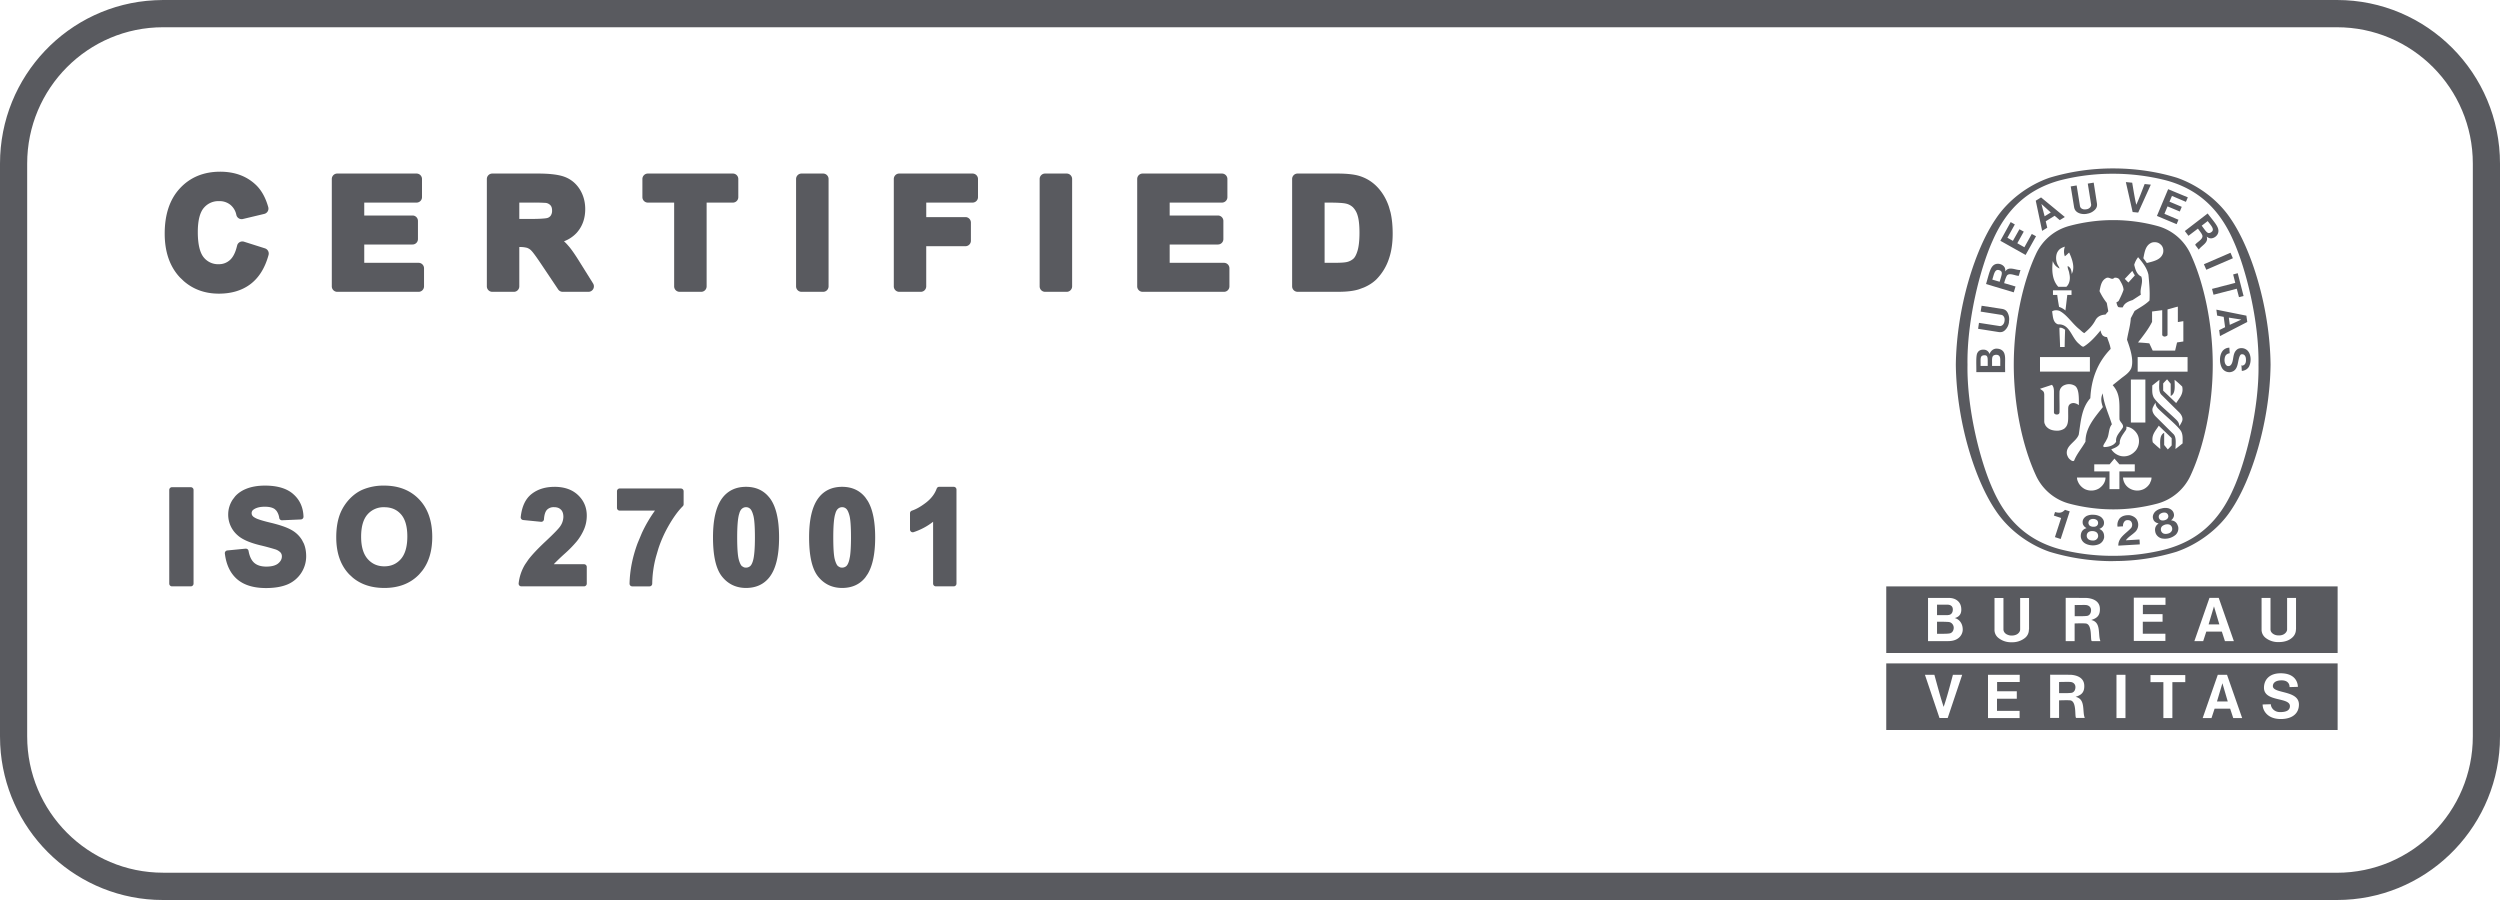
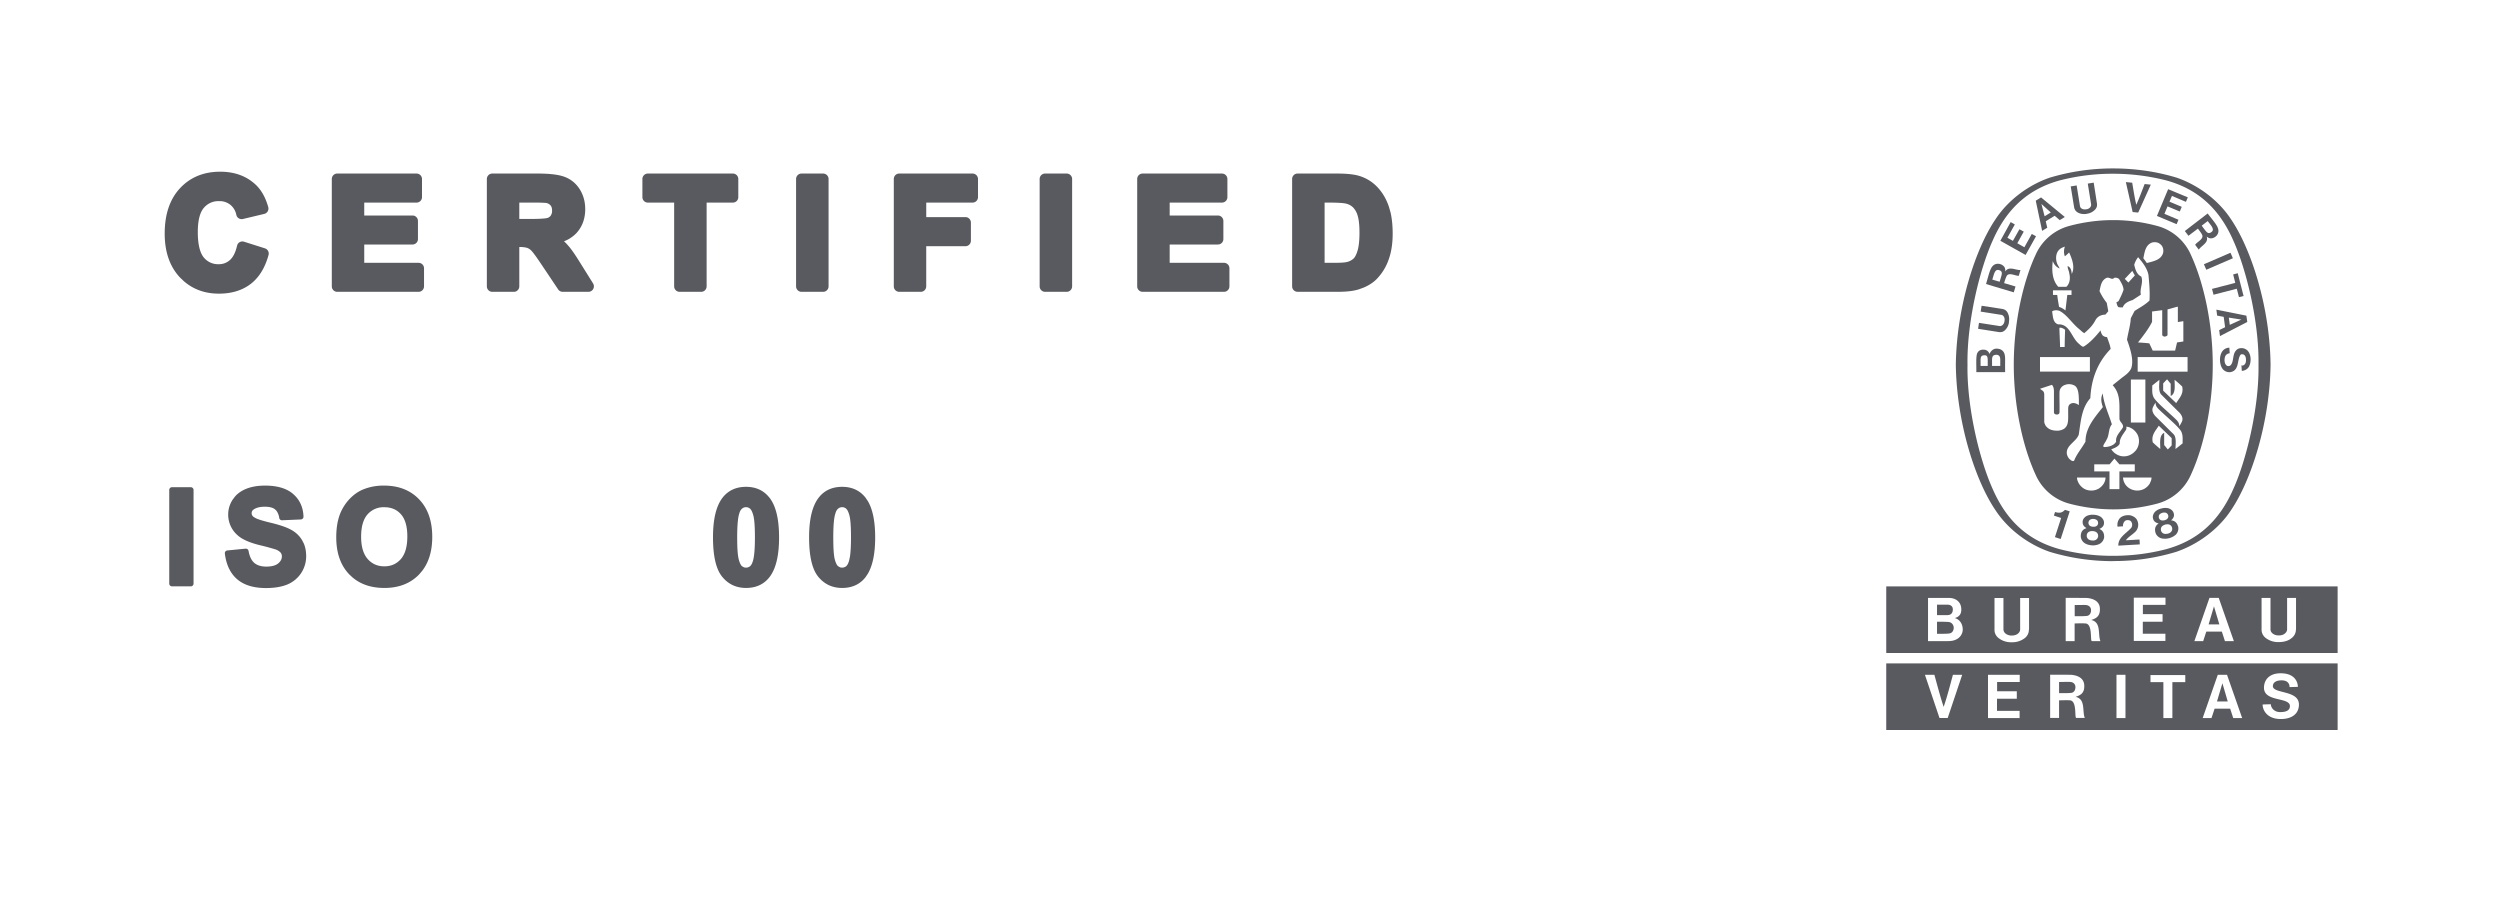
<svg xmlns="http://www.w3.org/2000/svg" width="100" height="36" fill="none">
  <path d="M81.981 7.11c.029-.011-.031.01 0 0z" fill="#595A5F" />
  <path d="M90.34 14.591c.028-1.737-.499-3.843-1.007-4.967-.562-1.284-1.424-2.064-2.685-2.408a8.565 8.565 0 0 0-2.126-.266 8.43 8.43 0 0 0-2.13.266c-1.262.347-2.124 1.128-2.685 2.408-.509 1.12-1.035 3.23-1.007 4.967-.028 1.738.498 3.844 1.007 4.968.561 1.284 1.423 2.064 2.684 2.408a8.45 8.45 0 0 0 2.13.266c.735 0 1.449-.089 2.127-.266 1.265-.348 2.123-1.124 2.685-2.408.508-1.12 1.035-3.23 1.007-4.968zm-5.812 7.855h-.017c-.88 0-1.731-.132-2.533-.376-.862-.302-1.66-.904-2.155-1.656-.816-1.199-1.558-3.514-1.59-5.819v-.007c.032-2.305.774-4.62 1.59-5.822.495-.752 1.293-1.355 2.155-1.656a8.788 8.788 0 0 1 2.55-.373c.88 0 1.75.128 2.551.373.862.301 1.664.904 2.158 1.655.816 1.199 1.558 3.514 1.586 5.823v.007c-.031 2.305-.77 4.62-1.586 5.819-.494.752-1.314 1.358-2.176 1.656a8.534 8.534 0 0 1-2.515.372h-.018v.004z" fill="#595A5F" />
  <path d="M85.394 11.017c-.085-.142-.014-.014-.103-.18zM84.733 21.822c-.007-.32.304-.48.498-.688.053-.05.075-.153.036-.234-.025-.054-.057-.078-.103-.089-.067-.014-.127-.007-.17.032a.258.258 0 0 0-.073.21l-.22.013a.42.42 0 0 1 .085-.33c.103-.11.255-.138.403-.127.117.021.255.092.304.216a.4.4 0 0 1-.057.422c-.127.138-.293.213-.402.365l.547-.032c.004.068.01.135.01.196l-.861.05.003-.004zM82.787 20.45v.01l-.36 1.1-.23-.075.244-.752v-.014c-.088-.032-.198-.064-.286-.096l.046-.142c.116.032.233.05.335-.032.035-.028.043-.035.064-.056l.184.06.003-.004zM86.846 21.272a.26.26 0 0 1-.138.074.287.287 0 0 1-.155 0 .172.172 0 0 1-.11-.117c-.021-.074 0-.156.064-.198a.393.393 0 0 1 .11-.05.359.359 0 0 1 .12-.007c.077.01.134.071.148.145.01.054 0 .11-.043.153h.004zm-.477-.528c-.028-.046-.028-.128.021-.174a.27.27 0 0 1 .244-.06.154.154 0 0 1 .099.145c0 .043-.021.074-.046.103a.265.265 0 0 1-.11.053.275.275 0 0 1-.12.003.14.14 0 0 1-.088-.067v-.003zm.752.312c-.028-.107-.088-.195-.208-.23l-.07-.015c.07-.05.137-.152.112-.252-.017-.113-.099-.184-.201-.223a.517.517 0 0 0-.293.003.514.514 0 0 0-.262.135c-.07.082-.11.184-.07.29.024.1.13.16.215.171l-.053.046c-.092.089-.102.192-.078.302.025.12.124.216.244.251a.662.662 0 0 0 .569-.142.352.352 0 0 0 .099-.336h-.004zM83.84 21.591a.236.236 0 0 1-.152.028.273.273 0 0 1-.149-.046.181.181 0 0 1-.07-.145c0-.078.046-.145.12-.17a.31.31 0 0 1 .12-.014c.046 0 .088.014.117.028.07.032.106.106.099.184a.179.179 0 0 1-.089.135h.004zm-.3-.645c-.011-.054.01-.132.074-.163a.216.216 0 0 1 .127-.025c.046 0 .092.018.123.039.057.035.071.117.053.17a.149.149 0 0 1-.074.085.267.267 0 0 1-.12.018.249.249 0 0 1-.117-.032.135.135 0 0 1-.063-.092h-.004zm.625.524c.003-.11-.029-.212-.131-.28l-.06-.035c.081-.025.177-.103.184-.206.017-.113-.04-.205-.124-.273a.564.564 0 0 0-.283-.085.564.564 0 0 0-.29.05c-.095.057-.162.142-.155.255-.003.103.078.191.156.227l-.067.028c-.113.057-.156.153-.163.263a.344.344 0 0 0 .156.312c.077.05.18.081.29.088a.626.626 0 0 0 .296-.053.356.356 0 0 0 .194-.29h-.003zM89.315 10.33l-1.063.46-.096-.22 1.064-.46.095.22zM85.306 8.482l-.272-1.199.254.025c.05.298.103.631.163.883.109-.234.226-.553.335-.83l.247.025-.505 1.117-.219-.021h-.003zM80.777 9.17l-.261.464-.22-.124.297-.532-.166-.095-.413.748 1.01.567.417-.748-.17-.092-.296.532-.283-.16.258-.465-.173-.095zM79.682 14.637c.007-.258-.035-.41.12-.44.053-.013.12-.006.159.033.067.064.046.17.05.407h-.329zm-.173 0h-.286c.007-.265-.036-.407.127-.425.095-.007.124.014.145.075.017.06.014.124.014.354v-.004zm.653-.524c-.056-.124-.19-.174-.328-.167-.117.014-.205.096-.255.216a.237.237 0 0 0-.194-.173c-.116-.015-.23.017-.282.117-.078.099-.043.531-.05.78h1.152V14.8c-.007-.461.021-.514-.04-.685l-.003-.003zM89.326 10.978l.183-.05.234.912-.184.046-.088-.337-.93.241-.06-.234.93-.241-.085-.337zM83.476 8.55a.548.548 0 0 0 .332-.171c.07-.078.081-.156.07-.241l-.13-.833-.237.039.134.833c.008.064-.035.128-.091.16a.222.222 0 0 1-.106.035.285.285 0 0 1-.11 0c-.063-.014-.123-.053-.138-.124l-.134-.83-.237.039.135.83c.017.085.05.152.14.209.107.064.241.078.368.057l.004-.004zM89.191 12.992l-.038-.287.501.078-.46.21h-.003zm.668-.365-1.204-.241.031.238.262.05.056.414-.237.117.032.238 1.092-.564-.035-.248.003-.004zM89.686 14.623h.021l.025-.01.017-.007c.078-.043.096-.142.089-.227 0-.085-.028-.17-.106-.202-.043-.011-.092-.015-.12.028-.13.195-.04.606-.378.677a.34.34 0 0 1-.353-.16c-.106-.187-.114-.478.007-.662a.35.35 0 0 1 .286-.153l.014.223c-.074.011-.145.046-.177.117-.05.117-.039.302.05.37.031.035.102.031.141.01.134-.096.106-.337.173-.5a.338.338 0 0 1 .148-.174.348.348 0 0 1 .368.06c.155.146.162.433.088.607-.039.12-.17.209-.307.216l-.014-.223h.017l.011.01zM80.357 12.868a.547.547 0 0 0-.057-.369c-.053-.092-.123-.124-.208-.142l-.827-.127-.039.234.83.131c.064.01.11.074.124.135a.31.31 0 0 1 0 .113.271.271 0 0 1-.035.107c-.032.053-.089.099-.16.092l-.826-.128-.035.238.83.131c.085.01.163 0 .24-.07a.53.53 0 0 0 .166-.334l-.003-.01zM81.784 8.648l-.127-.489.374.34-.247.153v-.004zm-.142-.751-.212.131.255 1.206.205-.125-.06-.258.356-.22.205.174.202-.125-.95-.783zM87.27 8.273l-.491-.206.099-.23.558.237.077-.18-.787-.327-.449 1.07.788.33.074-.177-.562-.237.124-.298.491.206.078-.188zM79.982 11.269l-.29-.085c.064-.199.092-.397.234-.387.056.01.095.025.127.064.053.067-.014.216-.067.408h-.004zm.23-.418c0-.079-.004-.146-.07-.21a.333.333 0 0 0-.266-.088c-.258.039-.293.336-.434.808l1.109.333.07-.234-.437-.13h-.018a1.3 1.3 0 0 1 .095-.277c.078-.185.375-.004.491-.022l.067-.23c-.197.01-.462-.167-.604.053l-.003-.003zM88.485 9.258c-.043.04-.074.06-.127.064-.089.004-.166-.138-.29-.294l.24-.185c.124.167.269.309.177.415zm-.173-.723-.919.706.145.191.364-.276.014-.011c.067.089.152.202.163.237.102.174-.22.305-.272.412l.144.191c.107-.166.407-.276.315-.521.063.046.12.082.212.067a.33.33 0 0 0 .226-.163c.12-.234-.099-.436-.396-.826l.004-.007z" fill="#595A5F" />
  <path d="M87.503 14.868h-1.996v-.585h1.996v.585zm-.201 2.869c-.092.074-.17.138-.283.223.007-.223.039-.45-.067-.582-.262-.258-.498-.496-.735-.73-.088-.096-.159-.23-.099-.358.028-.06.064-.128.106-.184 0 .124.053.191.124.262.321.316.876.755.922.943.05.128.032.277.035.422l-.004.004zm-.435.078c-.06.067-.085.092-.155.163l-.145-.178v-.489c-.205.103-.156.394-.156.649a5.16 5.16 0 0 1-.3-.266c-.067-.294.11-.457.24-.666l.516.496v.29zm.12-2.62c.124.098.184.155.3.265.067.294-.11.458-.24.663l-.52-.496v-.29c.061-.068.086-.093.156-.164l.145.177v.49c.205-.1.156-.394.156-.65l.003.004zm-.894.223c.092-.075.17-.135.283-.224-.007.224-.039.45.067.582.261.262.498.496.735.73.088.096.159.23.099.358-.028.06-.064.128-.106.185 0-.12-.053-.192-.124-.263-.321-.315-.876-.755-.922-.943-.05-.124-.032-.277-.035-.422l.003-.003zm-.091 3.904a.601.601 0 0 1-.248.24.6.6 0 0 1-.597-.042.538.538 0 0 1-.236-.418h1.14c-.003.096-.02.128-.063.22h.004zm-1.23.244h-.392v-.709h-.61v-.284h.614l.194-.23.198.23h.615v.284h-.615v.706l-.004.003zm-.784-.046a.6.6 0 0 1-.597.043.623.623 0 0 1-.247-.241c-.043-.092-.06-.124-.064-.22h1.141c0 .16-.092.315-.237.418h.004zm1.247-2.62v-1.72h.58v1.72h-.58zm-.187.167c.194.007.392.17.47.354a.615.615 0 0 1-.075.585c-.151.184-.356.28-.6.238a.625.625 0 0 1-.392-.273c.123-.043.304-.114.339-.238-.01-.191.12-.344.219-.493.05-.064.056-.106.042-.177l-.003.004zm-2.215 1.336c-.095-.063-.117-.124-.152-.212-.081-.37.364-.504.47-.809.081-.514.106-1.057.463-1.454.035-.755.279-1.422.812-1.971-.025-.17-.095-.32-.145-.475a.25.25 0 0 1-.18-.071.428.428 0 0 1-.078-.195c-.187.23-.416.489-.67.645-.047.025-.107-.028-.191-.106-.311-.249-.364-.805-.838-.78-.215-.071-.205-.327-.24-.518.081-.06.209-.057.304-.018.297.16.494.493.773.72.075.06.142.138.212.166.184-.159.329-.294.456-.538.085-.139.23-.199.389-.203l.113-.134-.06-.334a2.418 2.418 0 0 1-.29-.471c.042-.192.064-.412.258-.518.127-.078.23.1.332-.014a.222.222 0 0 1 .194.05c.078.134.17.273.177.429-.05.152-.12.297-.194.44-.018.031-.06.042-.092.063.017.064.031.138.077.188a.5.5 0 0 0 .18.01c.057-.17.237-.244.39-.29l.331-.216c-.053-.252.11-.472.018-.724-.19-.088-.244-.305-.283-.471a.89.89 0 0 1 .156-.305l.01.014c.18.21.347.429.403.691.032.334.064.678.042 1.029-.18.177-.395.283-.597.418l-.151.29c-.018.299-.106.568-.152.859.127.351.282.816.17 1.142-.086.191-.27.298-.403.404l-.34.273c.34.376.258.801.272 1.347-.003.132.234.242.106.39-.106.167-.268.305-.24.525-.106.178-.353.213-.47.213-.024 0-.046-.018-.046-.043.025-.088.096-.16.131-.248.12-.184.067-.443.215-.617-.123-.404-.31-.78-.363-1.212v-.029c-.106.199-.05.394.003.55-.335.422-.696.83-.696 1.383-.141.255-.346.485-.452.755-.035.046-.102.007-.141-.018h.007zm-.247-1.266a.533.533 0 0 1-.34.089.673.673 0 0 1-.14-.018.454.454 0 0 1-.283-.184l-.014-.028-.015-.036-.017-.035-.007-.06v-1.09c-.01-.138-.06-.138-.17-.223l.039-.014.438-.145c.064.067.078.156.081.248v.851c0 .057.046.085.11.089.074 0 .106-.029.113-.089.007-.38-.007-.49 0-.833a.318.318 0 0 1 .212-.26.453.453 0 0 1 .378.019c.194.092.187.478.183.787-.077-.05-.088-.057-.166-.078a.237.237 0 0 0-.19.039c-.064.056-.071.113-.071.216-.004.362.035.61-.145.752l.004.003zm-.212-4.024c.085-.021.162.028.23.078-.011.337-.011.333-.018.688h-.184v-.057c-.007-.27-.021-.443-.025-.71h-.003zm-.774 1.17h1.996v.582H81.6v-.582zm1.265-2.486h-.173l-.074.624a.703.703 0 0 0-.255-.145c-.046-.266-.05-.284-.074-.479h-.17v-.184h.742v.184h.004zm-.75-1.347c.047.131.132.227.266.29-.014-.07-.078-.134-.1-.212-.056-.146-.052-.358.043-.486.067-.1.166-.142.272-.177a.56.56 0 0 0-.003.386.813.813 0 0 0 .127-.11c.021-.021.028-.024.046-.039.099.213.212.504.145.752l-.04.106c-.017-.173-.045-.258-.162-.319-.014.103.05.174.064.305.05.206.01.408-.117.525h-.325c-.247-.266-.265-.667-.219-1.028l.004.007zm3.177.386.102.181-.258.284c-.07-.068-.074-.075-.145-.146.131-.138.145-.152.297-.315l.004-.004zm.787-1.134c.103-.029.237-.018.325.06.113.081.149.223.12.354-.08.284-.395.337-.65.405l-.14-.192c.052-.244.08-.525.345-.627zm.527 3.758s.095-.018.095-.064v-1.02c.141-.033.283-.082.413-.11v.616c.082-.01.12-.021.22-.035v.812l-.252.039-.077.326h-.897l-.135-.29c-.219-.022-.233-.022-.452-.036.205-.266.417-.532.562-.823v-.415l.406-.053v.986c0 .035.05.07.099.07h.021l-.003-.003zm1.024-3.28a2.05 2.05 0 0 0-1.325-1.138 6.762 6.762 0 0 0-1.766-.238h-.017c-.605 0-1.209.086-1.767.238a2.057 2.057 0 0 0-1.325 1.138c-.533 1.146-.879 2.795-.879 4.411 0 1.617.35 3.266.88 4.412a2.05 2.05 0 0 0 1.324 1.138 6.916 6.916 0 0 0 1.767.234h.017c.604 0 1.208-.085 1.766-.234a2.05 2.05 0 0 0 1.325-1.138c.53-1.146.88-2.791.88-4.412 0-1.62-.35-3.265-.88-4.41zM77.912 24.602c.127 0 .201-.085.201-.224 0-.138-.102-.191-.215-.191h-.417v.418h.431v-.003zm13.925.574a.425.425 0 0 1-.159.337c-.141.124-.332.17-.526.17h-.004a.803.803 0 0 1-.526-.17.415.415 0 0 1-.159-.337v-1.259h.357v1.259c0 .103.081.177.17.213.049.021.105.028.162.028a.414.414 0 0 0 .162-.028c.089-.036.17-.12.17-.213v-1.259h.357v1.259h-.004zm-2.84.468-.123-.38h-.622l-.124.38h-.353l.604-1.73h.37l.605 1.73h-.357zm-2.494-.776h-.791v.482h.904v.287h-1.264v-1.73h1.268v.287h-.905v.372h.788v.302zm-2.826.776c-.081 0 .04-.688-.258-.706-.166-.01-.268-.003-.434 0v.706h-.357v-1.73c.329 0 .52.003.816.003.265.014.534.12.551.411.021.337-.17.412-.346.472.41.089.258.571.367.844h-.339zm-2.522-.464a.415.415 0 0 1-.159.34.81.81 0 0 1-.526.17h-.004a.803.803 0 0 1-.526-.17.407.407 0 0 1-.16-.34v-1.26h.358v1.26c.003.102.08.18.173.212.05.022.106.032.162.029a.412.412 0 0 0 .163-.029c.088-.032.17-.117.17-.212v-1.26h.356v1.26h-.007zm-3.218.464h-.816v-1.727h.834c.264 0 .473.146.494.408.018.184-.039.34-.258.397.194.053.318.23.318.461 0 .195-.152.461-.576.461h.004zm-2.487-2.188v2.663h18.055v-2.663H75.45zm7.994.745c-.102-.007-.286.003-.456 0v.447c.332 0 .382 0 .484-.011.103-.01.17-.103.17-.23 0-.128-.096-.195-.198-.206zm5.115.053-.215.723h.43l-.215-.723zm-10.622.624c-.17-.01-.329-.01-.456-.01v.485c.354-.003.368 0 .488-.014.123-.014.18-.124.18-.23 0-.107-.081-.224-.212-.23zM82.819 27.279c-.103-.01-.286 0-.456 0v.447c.329 0 .382 0 .484-.011.103-.01.17-.103.17-.23 0-.128-.096-.2-.198-.206zm8.41 1.482c-.522 0-.724-.33-.724-.582l.329-.01c0 .138.13.315.37.315.185 0 .393-.039.393-.24 0-.37-1.038-.153-1.038-.735 0-.312.211-.578.667-.578.632 0 .689.43.689.543l-.332.01c0-.142-.085-.27-.318-.27-.254 0-.35.11-.35.231 0 .312 1.042.153 1.042.734 0 .387-.3.582-.724.582h-.003zm-1.9-.04-.123-.375h-.622l-.124.376h-.353l.604-1.73h.37l.605 1.73h-.357zm-1.918-1.435h-.516v1.436h-.36v-1.436h-.516v-.284h1.392v.284zm-2.392 1.436h-.36v-1.73h.36v1.73zm-1.967-.004c-.081 0 .039-.684-.254-.705-.166-.01-.269 0-.435 0v.705h-.357v-1.73c.329 0 .52.003.816.003.265.015.53.121.548.412.021.337-.17.411-.346.471.41.09.258.571.367.844h-.339zm-2.38-1.067v.298h-.792v.486h.904v.287H79.52v-1.73h1.269v.287h-.905v.372h.788zm-2.763 1.07h-.329l-.583-1.73h.378c.12.433.248.919.371 1.284.127-.362.255-.85.371-1.284h.371l-.58 1.73zm-2.459-2.183V29.2h18.055v-2.663H75.45zm13.445.794-.216.727h.431l-.212-.724-.003-.003z" fill="#595A5F" />
-   <path d="M93.478 34.91V36H6.522v-1.09h86.956zm5.435-5.455V6.544c0-3.012-2.433-5.454-5.435-5.454H6.522c-3.002 0-5.435 2.442-5.435 5.454v22.91c0 3.012 2.433 5.454 5.435 5.454V36l-.336-.008c-3.335-.17-6.009-2.854-6.178-6.2L0 29.453V6.546C0 3.043 2.74.184 6.186.01L6.522 0h86.956C97.08 0 100 2.93 100 6.545v22.91l-.008.336C99.817 33.25 96.968 36 93.478 36v-1.09c3.002 0 5.435-2.443 5.435-5.455z" fill="#595A5F" />
  <path fill-rule="evenodd" clip-rule="evenodd" d="M8.807 6.868c.57 0 1.052.17 1.426.525.231.219.393.522.497.891a.219.219 0 0 1-.159.272l-.855.204a.216.216 0 0 1-.262-.163.692.692 0 0 0-.241-.406.688.688 0 0 0-.45-.146.76.76 0 0 0-.609.269v-.001c-.146.17-.242.476-.242.968 0 .528.098.849.241 1.019a.73.73 0 0 0 .594.268.647.647 0 0 0 .448-.165c.119-.105.222-.287.288-.576l.014-.043a.219.219 0 0 1 .263-.116l.838.266a.218.218 0 0 1 .144.266c-.137.501-.373.897-.72 1.162-.344.261-.772.384-1.267.384-.545 0-1.016-.165-1.4-.498l-.16-.153c-.412-.441-.607-1.034-.607-1.75 0-.752.194-1.366.61-1.813.413-.446.957-.664 1.61-.664z" fill="#595A5F" />
  <path d="M16.662 6.942c.12 0 .218.098.218.218v.727c0 .12-.098.217-.218.217H14.57v.516h1.932c.12 0 .216.098.216.218v.725c0 .12-.096.217-.216.217H14.57v.733h2.174c.12 0 .217.098.217.218v.723c0 .121-.097.219-.217.219h-3.255a.218.218 0 0 1-.217-.219V7.16c0-.12.097-.218.217-.218h3.173z" fill="#595A5F" />
  <path fill-rule="evenodd" clip-rule="evenodd" d="M21.51 6.942c.46 0 .823.039 1.069.13.255.094.46.263.61.498.148.236.22.503.22.794 0 .368-.11.689-.339.945v.001a1.34 1.34 0 0 1-.51.342c.043.038.083.078.12.118l.112.13c.117.147.253.35.408.601l.523.837a.219.219 0 0 1-.185.335h-1.032a.217.217 0 0 1-.18-.097l-.626-.934c-.225-.338-.366-.532-.432-.601l-.002-.002a.427.427 0 0 0-.171-.12l-.003-.003a1.116 1.116 0 0 0-.32-.035v1.573c0 .12-.096.219-.216.219h-.864a.218.218 0 0 1-.218-.219V7.16c0-.12.098-.218.218-.218h1.818zm-.738 1.816h.423c.204 0 .367-.004.49-.013.13-.008.195-.02.216-.028a.248.248 0 0 0 .132-.098.345.345 0 0 0 .05-.2c0-.103-.027-.164-.061-.203l-.004-.004a.303.303 0 0 0-.19-.096 8.053 8.053 0 0 0-.598-.012h-.458v.654z" fill="#595A5F" />
  <path d="M29.315 6.942c.12 0 .217.098.217.218v.727c0 .12-.097.217-.217.217h-1.05v3.35c0 .121-.097.219-.218.219h-.864a.218.218 0 0 1-.217-.219v-3.35h-1.052a.218.218 0 0 1-.218-.217V7.16c0-.12.098-.218.218-.218h3.4zM32.925 6.942c.12 0 .218.098.218.218v4.294c0 .121-.098.219-.218.219h-.864a.218.218 0 0 1-.218-.219V7.16c0-.12.098-.218.218-.218h.864zM38.902 6.942c.12 0 .218.098.218.218v.727c0 .12-.098.217-.218.217H37.05v.58h1.569c.12 0 .217.099.217.22v.726c0 .12-.097.218-.217.218h-1.57v1.606c0 .121-.097.219-.217.219h-.864a.218.218 0 0 1-.216-.219V7.16c0-.12.096-.218.216-.218h2.934zM42.667 6.942c.12 0 .218.098.218.218v4.294c0 .121-.098.219-.218.219h-.864a.218.218 0 0 1-.217-.219V7.16c0-.12.097-.218.217-.218h.864zM48.878 6.942c.12 0 .218.098.218.218v.727c0 .12-.098.217-.218.217h-2.091v.516h1.93c.12 0 .218.098.218.218v.725c0 .12-.097.217-.217.217h-1.931v.733h2.173c.12 0 .217.098.217.218v.723c0 .121-.097.219-.217.219h-3.255a.218.218 0 0 1-.217-.219V7.16c0-.12.097-.218.217-.218h3.173z" fill="#595A5F" />
  <path fill-rule="evenodd" clip-rule="evenodd" d="M53.48 6.942c.363 0 .66.027.876.09.288.085.537.238.742.455.203.215.354.475.457.777l.068.238c.057.25.084.533.084.846 0 .37-.047.7-.144.985a2.114 2.114 0 0 1-.511.845c-.135.131-.301.237-.493.32l-.2.074c-.221.07-.502.1-.832.1h-1.625a.218.218 0 0 1-.217-.218V7.16c0-.12.097-.218.217-.218h1.579zm-.496 3.57h.426c.24 0 .39-.013.47-.033a.576.576 0 0 0 .255-.13c.052-.046.112-.141.165-.315.05-.163.079-.402.079-.724 0-.324-.03-.552-.077-.697a.768.768 0 0 0-.188-.325.607.607 0 0 0-.297-.148c-.093-.02-.308-.036-.663-.036h-.17v2.409z" fill="#595A5F" />
  <path d="M10.6 19.424c.482 0 .865.107 1.128.337v.001c.262.228.4.532.412.904a.11.11 0 0 1-.104.112l-.755.033a.11.11 0 0 1-.111-.091.628.628 0 0 0-.114-.291L11 20.373c-.078-.063-.208-.104-.409-.104-.205 0-.35.043-.45.115a.165.165 0 0 0-.075.144c0 .053.02.1.073.144a.75.75 0 0 0 .212.104c.11.04.256.08.437.124.369.087.65.18.838.281.193.1.344.24.454.42l.074.143c.063.15.093.32.093.51a1.22 1.22 0 0 1-.749 1.124c-.234.097-.522.144-.856.144-.487 0-.878-.113-1.158-.354-.278-.242-.438-.59-.49-1.03a.11.11 0 0 1 .097-.12l.734-.072.04.004a.108.108 0 0 1 .077.085c.041.232.122.387.23.481.111.095.268.148.479.148.23 0 .383-.049.478-.128.103-.087.146-.18.146-.279a.227.227 0 0 0-.052-.154l-.002-.003a.503.503 0 0 0-.222-.13 9.603 9.603 0 0 0-.594-.16c-.409-.1-.714-.23-.897-.396a1.087 1.087 0 0 1-.38-.835c0-.212.06-.41.178-.593l.1-.132c.111-.123.25-.22.415-.29.22-.094.482-.14.779-.14z" fill="#595A5F" />
  <path fill-rule="evenodd" clip-rule="evenodd" d="M15.365 19.424c.575 0 1.045.18 1.398.548.355.368.527.875.527 1.505 0 .547-.13 1-.399 1.352l-.123.145c-.351.366-.82.544-1.392.544-.507 0-.932-.135-1.266-.413l-.138-.128c-.352-.366-.522-.866-.522-1.483 0-.391.059-.729.18-1.005a1.89 1.89 0 0 1 .368-.546c.157-.16.33-.283.52-.362a2.15 2.15 0 0 1 .847-.157zm.007.865a.847.847 0 0 0-.67.286c-.164.185-.257.477-.257.894 0 .409.094.701.265.894.174.194.392.29.662.29.271 0 .488-.095.659-.287.168-.19.262-.487.262-.907 0-.416-.092-.705-.255-.888-.164-.186-.382-.282-.666-.282zM29.841 19.473c.392 0 .707.143.933.43h.002c.266.336.387.877.387 1.595 0 .716-.123 1.257-.39 1.596-.226.285-.541.424-.932.424-.395 0-.72-.154-.963-.46-.247-.312-.358-.845-.358-1.568 0-.713.123-1.252.39-1.592.226-.284.54-.425.931-.425zm0 .814c-.06 0-.113.02-.162.06l-.033.033a.448.448 0 0 0-.062.117l-.027.09c-.045.17-.07.472-.07.91 0 .44.023.73.063.88.042.157.09.238.128.27l.076.044c.027.01.056.014.087.014.061 0 .114-.02.162-.057.042-.035.088-.108.123-.243.045-.169.071-.469.071-.908 0-.44-.023-.728-.063-.876-.043-.16-.092-.241-.131-.273L30 20.346a.236.236 0 0 0-.16-.059zM33.685 19.473c.39 0 .706.142.933.43l.093.136c.202.339.296.83.296 1.458 0 .627-.095 1.12-.298 1.46l-.093.137c-.225.285-.54.424-.931.424-.396 0-.72-.154-.964-.46-.247-.312-.357-.845-.357-1.568 0-.713.123-1.252.39-1.592.225-.285.54-.425.931-.425zm0 .814c-.06 0-.114.02-.162.06l-.033.033a.443.443 0 0 0-.062.117l-.027.09c-.046.17-.07.472-.07.91 0 .44.021.73.061.88.043.158.091.238.13.27l.076.044c.027.01.056.014.087.014a.252.252 0 0 0 .163-.058c.042-.035.087-.109.121-.242l.031-.151c.026-.176.04-.427.04-.757 0-.44-.022-.728-.062-.876-.043-.16-.092-.241-.132-.273l-.002-.002a.236.236 0 0 0-.159-.059z" fill="#595A5F" />
  <path d="M7.632 19.488c.06 0 .11.05.11.11v3.748a.11.11 0 0 1-.11.108h-.754a.109.109 0 0 1-.108-.108v-3.748c0-.06.048-.11.108-.11h.754z" fill="#595A5F" />
-   <path fill-rule="evenodd" clip-rule="evenodd" d="M22.177 19.473c.389 0 .708.106.944.33.233.22.35.496.35.822 0 .182-.033.358-.1.524a2.048 2.048 0 0 1-.3.505 4.68 4.68 0 0 1-.48.491 8.66 8.66 0 0 0-.424.405l.001.001-.015.018h1.21c.06 0 .108.05.108.11v.667a.11.11 0 0 1-.109.108h-2.51a.11.11 0 0 1-.08-.036.11.11 0 0 1-.026-.084 1.84 1.84 0 0 1 .259-.76l.132-.193c.158-.206.39-.45.691-.731.325-.304.514-.5.579-.596a.685.685 0 0 0 .128-.378c0-.14-.038-.23-.097-.29h-.002c-.06-.062-.146-.099-.276-.099a.37.37 0 0 0-.279.103c-.06.062-.109.182-.122.381a.11.11 0 0 1-.038.076.111.111 0 0 1-.082.025l-.713-.071a.11.11 0 0 1-.097-.12c.045-.413.186-.73.442-.927.246-.19.551-.28.906-.28zM27.236 19.54c.06 0 .109.049.109.11v.52a.11.11 0 0 1-.032.078c-.192.19-.393.467-.599.835-.153.274-.279.56-.378.86l-.09.306a4.339 4.339 0 0 0-.157 1.096.108.108 0 0 1-.108.11h-.691a.109.109 0 0 1-.078-.032.111.111 0 0 1-.03-.08c.012-.53.12-1.072.324-1.62l.168-.401c.148-.321.324-.62.524-.897h-1.41a.109.109 0 0 1-.109-.109v-.667c0-.06.049-.11.109-.11h2.448zM38.15 19.473c.06 0 .109.049.109.109v3.764a.11.11 0 0 1-.11.108h-.715a.11.11 0 0 1-.11-.108V20.87c-.23.18-.49.32-.78.416a.11.11 0 0 1-.098-.015.112.112 0 0 1-.046-.089v-.652c0-.047.031-.09.076-.104.17-.056.363-.165.576-.33.205-.162.342-.346.415-.551l.016-.03a.108.108 0 0 1 .086-.043h.58z" fill="#595A5F" />
</svg>